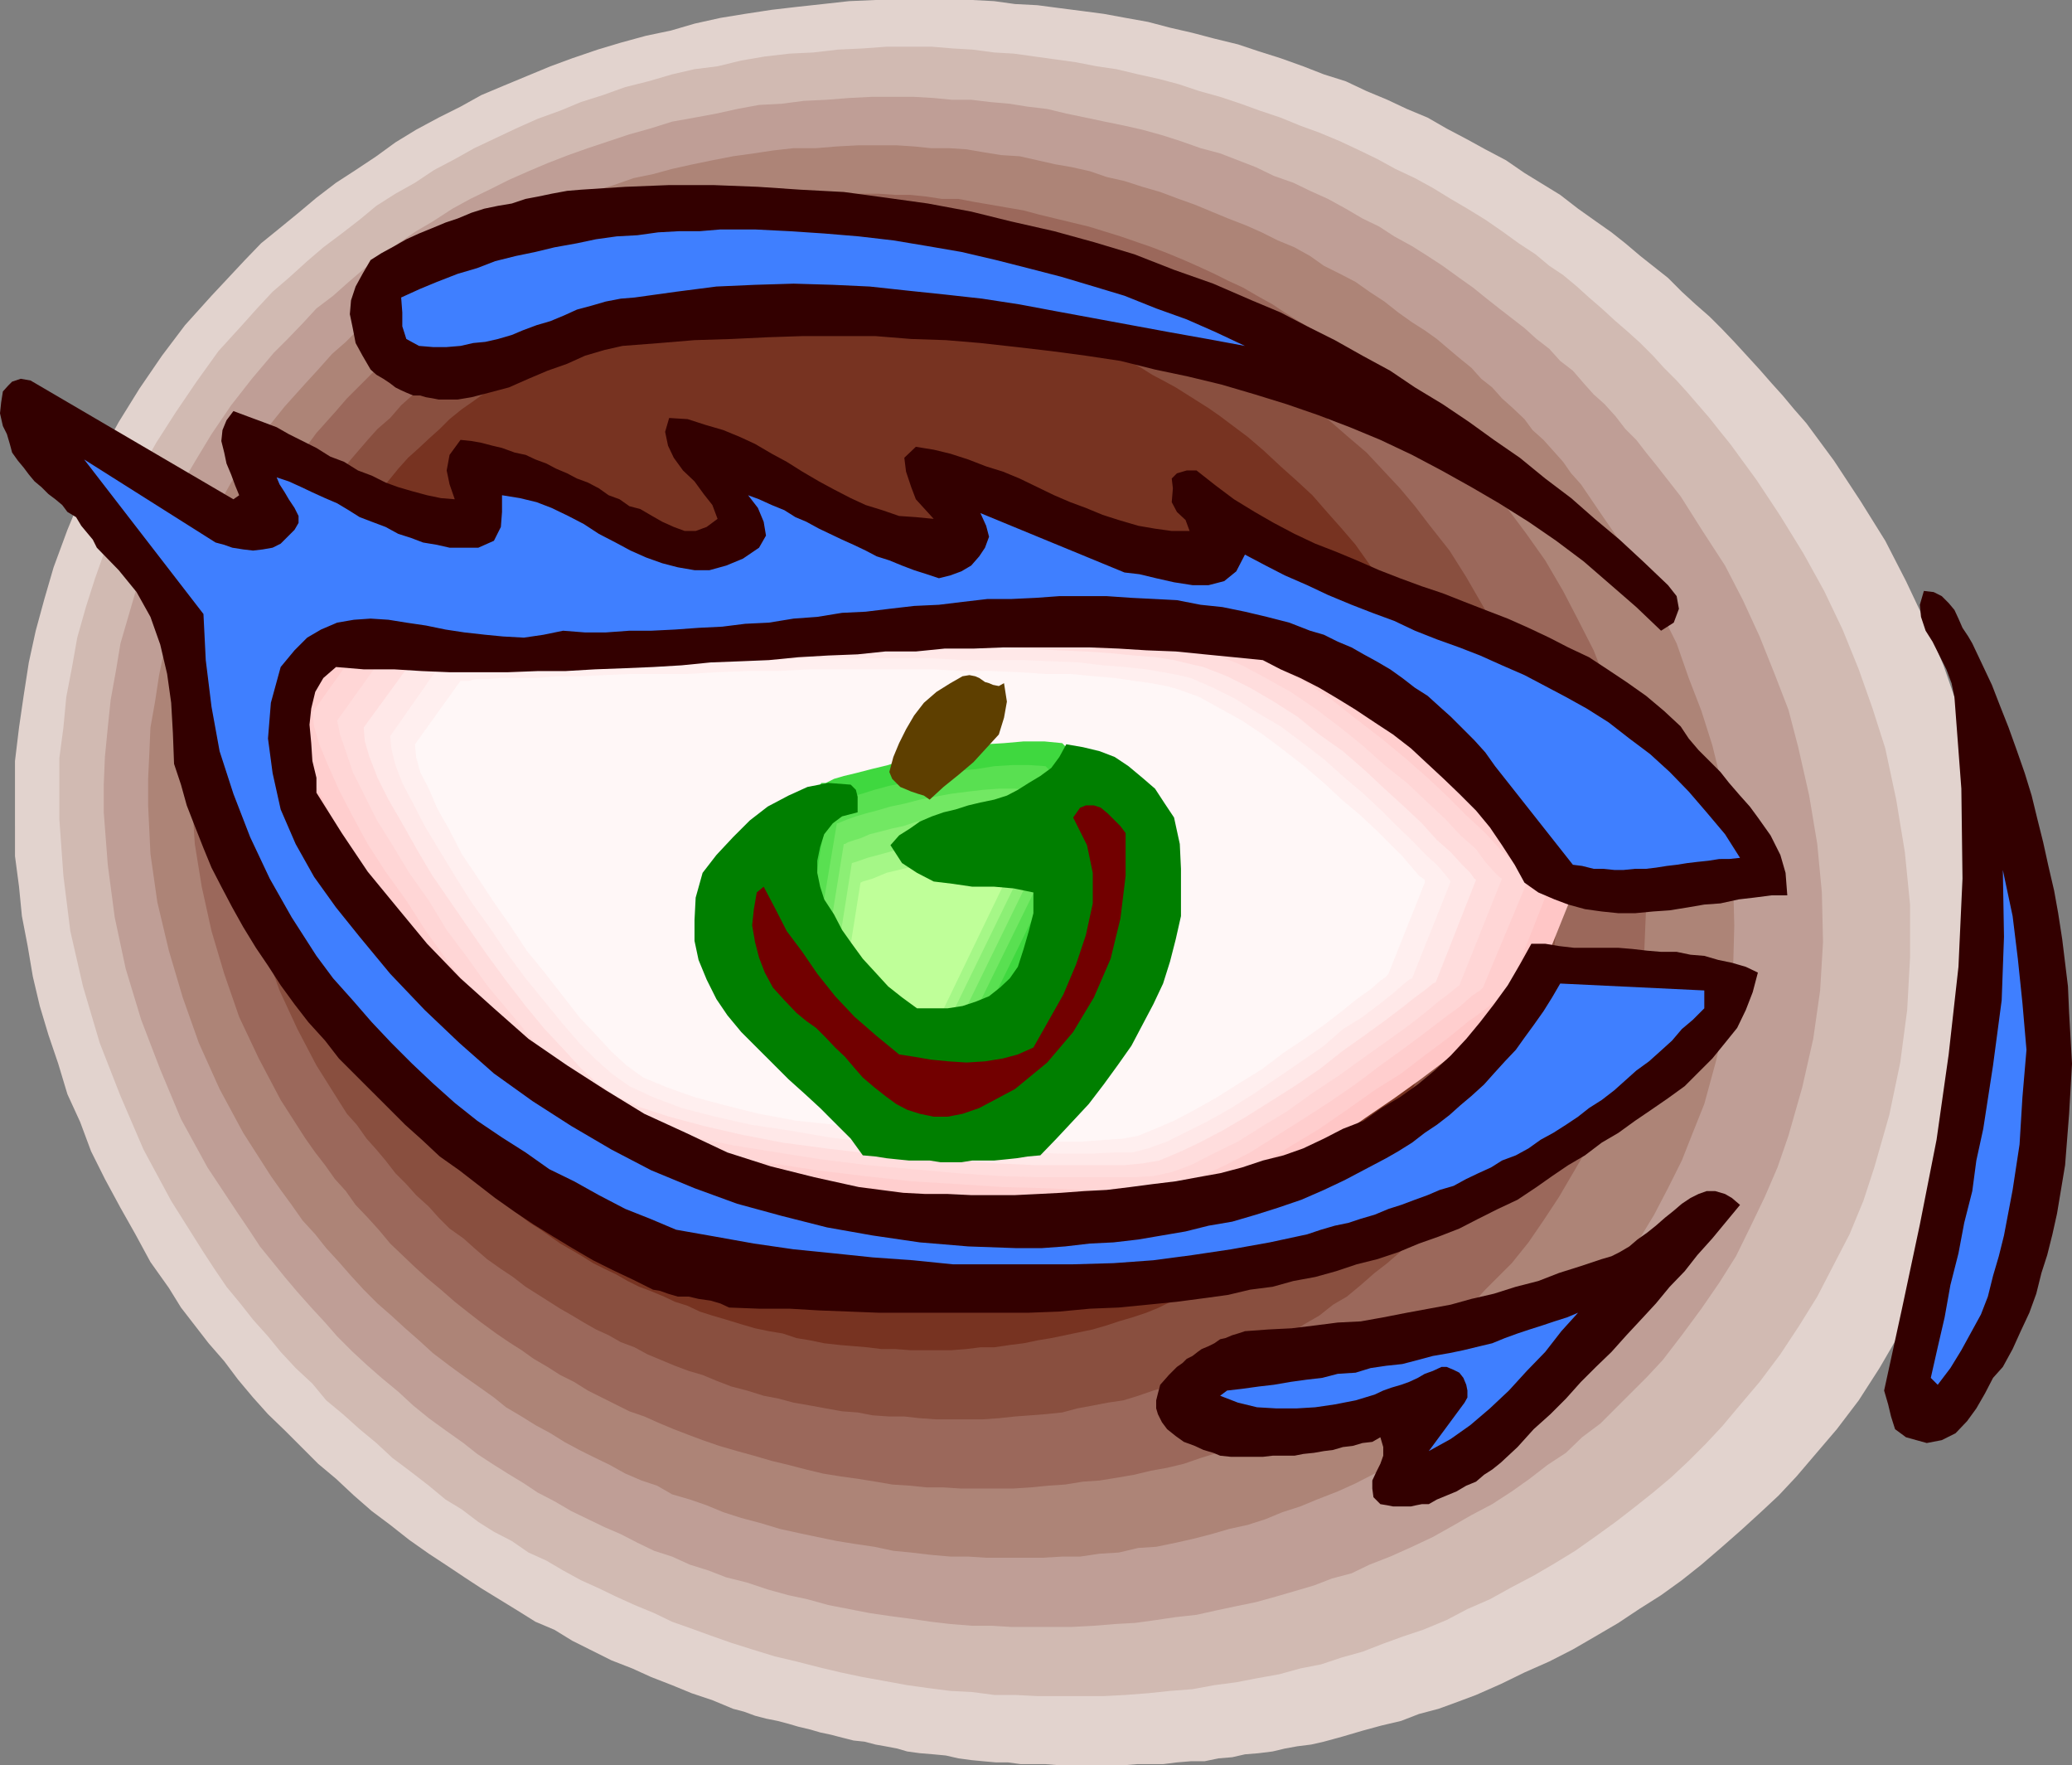
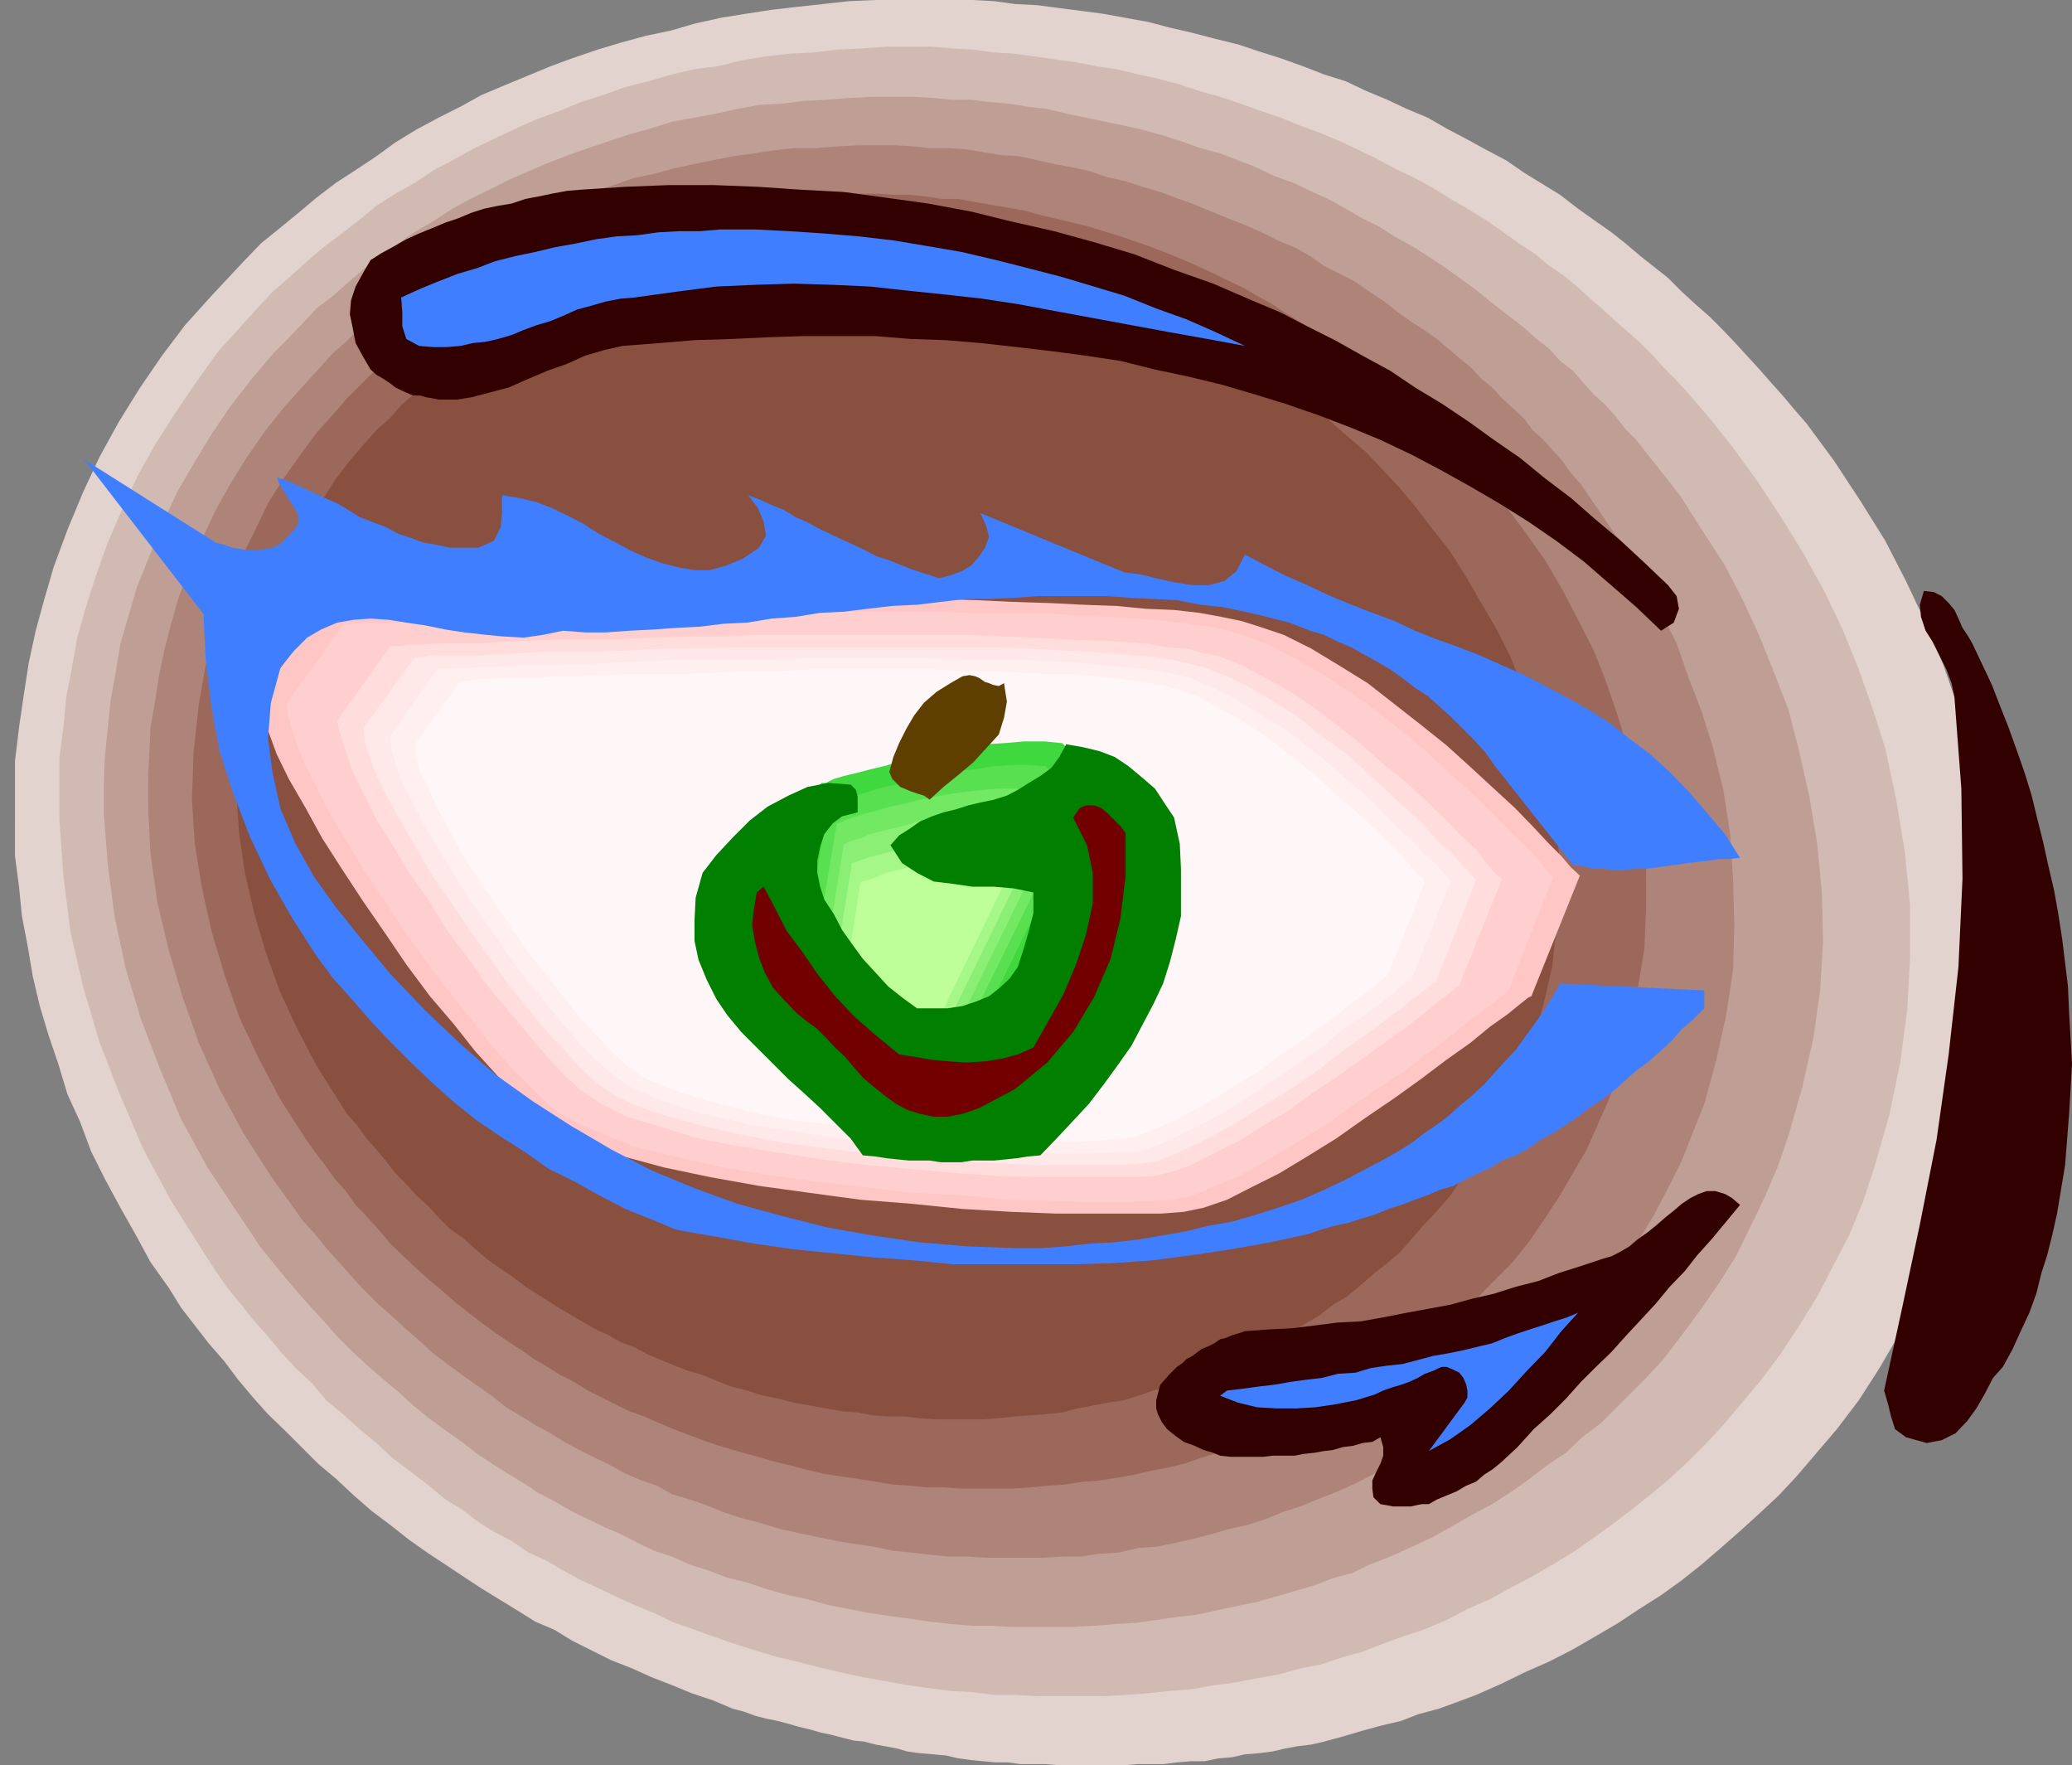
<svg xmlns="http://www.w3.org/2000/svg" width="359.5" height="306.199">
  <rect width="100%" height="100%" fill="#808080" stroke="none" />
  <path fill="#e2d3ce" d="M2.602 143.3v5.2l.699 5.3.5 5.102 1 5.2.898 5.3 1.203 5.098 1.5 5 1.7 5 1.597 5.3 2.203 4.802 1.899 5.097 2.398 4.801 2.703 5 2.598 4.602 2.602 4.8 3.199 4.5 2.101 3.399 2.399 3.101L36.199 233l2.703 3.102 2.399 3.199 2.601 3.101 2.598 2.899 2.902 2.8L52.301 251l2.898 2.902 3.102 2.598 3.101 2.902 3.098 2.7 3.2 2.398 3.3 2.602 3.402 2.398 2.899 1.902 3.3 2.2L83.5 275.5l3.102 1.902 3.097 1.899 3.203 2 3.297 1.398 3.102 1.903 3.398 1.699 3.403 1.699 3.597 1.402 3.301 1.5 3.602 1.399 3.398 1.398 3.602 1.203 3.597 1.5 1.903.5 1.898.7 1.902.5 2 .398 1.899.5 1.699.5 2.102.5 1.699.5 1.898.402 1.903.5 2 .5 1.898.2 1.902.5 1.7.3 2.097.399 1.703.5 2.2.3 2.398.2 2.102.199 2.199.5 2.199.3 2.102.2 2.199.2h2.101l2.2.3h4.3l2.399.2h11.101l2.399-.2h4.5l2.398-.3 2.403-.2H209l2.402-.5 2.399-.2 2.199-.5 2.402-.198 2.399-.301 2.101-.5 2.2-.399 2.398-.3 2.2-.5 3.3-.903 3.402-1 3.297-.898 3.403-.801 3.097-1.2 3.403-.898 3.3-1.203 3.2-1.199 4.3-1.898 4.098-2 4.3-1.903 4.102-2.097 3.797-2.2 4.102-2.402 3.601-2.398 3.797-2.403 3.602-2.597 3.398-2.7 3.602-3.101 3.3-2.899 3.399-3.101 3.102-2.899 3.097-3.3 2.903-3.403 4.097-4.797 3.801-5 3.602-5.601 3.199-5.5 3.101-5.5 2.899-6.2 2.601-6 2.2-6 2.8-9.902 2.2-9.797 1.199-9.601.5-9.899-.301-9.8-.7-9.602-1.698-9.8-2.102-9.4-2.2-7.398-2.6-7.5-3.098-7.402-3.403-7.2-3.597-7-4.301-6.898-4.602-7-4.797-6.5L311.301 71l-2-2.398-1.899-2.102-2.101-2.398-2.2-2.403-2.199-2.398-2.101-2.2-2.2-2.199-2.402-2.101-2.398-2.2-2.399-2.402L287 46.301l-2.398-1.899L282 42.2l-2.398-1.898-2.7-1.899-3.101-2.203-3.102-2.398-3.097-1.899L264.5 30l-3.2-2.2-3.6-1.898-3.098-1.703L251 22.301l-3.3-1.899-3.598-1.5-3.403-1.601-3.597-1.5-3.602-1.7-3.8-1.199-3.598-1.402-3.903-1.398-3.797-1.2-3.601-1.203-4.102-1-3.797-1L203 4.801l-3.8-1-3.9-.7-3.8-.699-3.8-.5-3.9-.5-3.8-.5L176.102.7 172.5.2l-3.8-.2h-16.798l-4.601.2-4.5.5-4.602.5-4.297.5-4.601.702-4.301.7-4.5 1-4.098 1.199-4.3.898-4.403 1.203-4 1.2-4.398 1.5L95.5 11.5l-4.098 1.7-4.101 1.702L83.5 16.5l-3.598 2-3.8 1.902-3.903 2.098-3.597 2.2-3.301 2.402-3.602 2.398-3.398 2.2-3.399 2.6-3.101 2.602-3.301 2.7-3.2 2.597-2.8 2.903-2.898 3.097-2.903 3.102-4.597 5.101-4 5.297-3.903 5.703-3.597 5.797-3.301 6-2.899 6.203-2.703 6.5-2.398 6.5-1.602 5.5-1.5 5.5-1.199 5.5-.898 5.797-.801 5.5L2.6 132v11.3" />
  <path fill="#d1bab2" d="m10.3 142.102.7 9.8 1.2 9.598 2.202 9.602 2.899 9.8 3.601 9.2 4 9.3 4.797 8.899 5.602 8.898 1.898 2.903 2.102 3.097 2.398 2.903 2.203 2.8 2.598 2.899 2.2 2.699 2.6 2.8 2.9 2.7 2.402 2.902 2.898 2.399 2.902 2.601 2.899 2.399 2.8 2.601 3.2 2.399 3.101 2.398 2.899 2.403 2.8 1.699L83 264l2.7 1.7 3.1 1.6 2.9 2 3.1 1.4 2.9 1.702 3.1 1.7 3.102 1.398 2.899 1.402 3.3 1.5 3.399 1.399 3.102 1.5L120 282.5l3.3 1.2 3.4 1.202 3.8 1.2 3.902 1.199 3.797.898 3.903 1 3.8.903 3.797.8 3.903.7 3.8.699 3.598.5 3.902.5 3.797.199 3.801.5h3.602l3.898.2h11.5l3.8-.2 3.9-.3 3.8-.4 3.902-.3 3.797-.7 3.801-.5 3.602-.698 3.898-.7 3.602-1 3.597-.703 3.602-1.199 3.601-1 3.598-1.398 3.3-1.2 3.602-1.203L251 281l3.602-1.898 3.898-1.7 3.8-2.101 3.802-2 3.597-2.102 3.602-2.199 3.398-2.398 3.602-2.602 3.101-2.398 3.399-2.7 3.101-2.601 3.098-2.899 2.902-2.902 2.899-3.098 2.601-3.101 3.899-4.602 3.601-4.797 3.297-5 3.102-5 2.898-5.601 2.703-5.2 2.399-5.8 1.898-5.801 2.602-9.098 1.898-9.101 1.203-9.102.5-9.097v-9.2l-.902-9.101-1.5-9.102-1.898-8.898-2.2-6.899-2.402-6.8-2.8-6.903-3.2-6.699-3.598-6.5-4-6.5-4.101-6.2-4.602-6.3-1.699-2.098-1.898-2.402-1.903-2.2-1.898-2.198L290.902 66l-2.203-2.2-1.898-2.1-2.2-2.2-2.101-1.898-2.2-1.903-2.398-2.199-2.203-1.898-2.097-1.903-2.403-2-2.398-1.597-2.399-2-2.902-1.903-2.898-2.097-2.903-2-3.097-1.903-2.903-1.699-3.097-1.898-3.102-1.7-3.398-1.601L239 27.6l-3.098-1.5-3.402-1.6-3.598-1.5-3.3-1.2-3.403-1.398-3.597-1.203L215.3 18l-3.602-1.2-3.597-1-3.602-1.198-3.398-.903-3.602-.797-3.8-.902-3.4-.5-3.6-.7-3.598-.5-3.602-.5-3.598-.5-3.402-.198-3.8-.5-3.4-.2-3.6-.3h-7.9l-4.1.3-4.298.2-4.3.5L137 9.3l-4.3.5-4.098.699-4.102 1-4 .5-3.898.902-4.102 1.2-4 1-3.898 1.398-3.801 1.2-3.602 1.5-3.898 1.402L89.5 22.3 85.902 24l-3.601 1.7-3.399 1.902-3.601 1.898L72 31.7l-3.398 1.902-3.301 2.097-2.899 2.403-3.101 2.398-3.2 2.402-2.8 2.399-3.2 2.898-2.8 2.403-2.7 2.898L42 56.402l-4.098 4.5-3.8 5.297L30.5 71.5l-3.398 5.3L24 82.3l-2.7 5.802-2.6 6-2.2 6.199-1.598 5-1.5 5.3-.902 5.098-1 5.203-.5 5.297-.7 5.301v10.602" />
  <path fill="#bf9e96" d="m18 140.902.7 9.098 1.202 9.102L21.801 168l2.699 8.902 3.3 8.598 3.602 8.602L36 202.5l5.3 8 1.9 2.8 1.902 2.9 2.199 2.702 2.101 2.598 2.2 2.602L54 226.8l2.402 2.601L58.5 231.8l2.7 2.699 2.6 2.402L66.2 239l2.902 2.402 2.597 2.399L74.402 246l2.899 2.102 3.101 2.199 2.399 1.898 2.601 1.703 2.7 1.7 2.8 1.699 2.399 1.601 2.898 1.5 2.903 1.7L102 263.5l2.902 1.402 2.797 1.2 2.903 1.5L113.5 269l3.102 1 3.097 1.402 3.203 1 3.098 1.2 3.602.898 3.597 1.2 3.602 1 3.3.702 3.598 1 7.203 1.399 3.399.5 3.8.5 3.399.5 3.402.398 3.797.301h3.403l3.3.2H186l3.8-.2 3.602-.3 3.598-.2 3.602-.5 3.398-.5 3.602-.398 3.597-.801 3.301-.7 3.402-.699 3.598-1 3.102-.902 3.398-1 3.102-1.2 3.398-.898 3.102-1.5 3.597-1.402 3.801-1.7 3.602-1.698 3.398-1.903 3.3-1.898 3.602-1.899 3.399-2.203 3.101-2.199 3.098-2.398 3.2-2.102 2.8-2.7 3.2-2.398 8.1-8.101 2.7-2.899 3.3-4.3 3.4-4.602 3.1-4.5 2.9-4.598 2.6-5.3 2.4-5 2.202-5.102 1.899-5.5 2.398-8.398 1.903-8.403 1.199-8.398.5-8.399-.2-8.601-.8-8.399-1.399-8.402-1.902-8.398-1.7-6.5-2.398-6.2-2.601-6.5-2.899-6.3-3.101-6-3.899-6-3.8-6-4.301-5.5-1.7-2.102-1.699-2.2L282 74.403l-1.7-2.203-1.898-2.097-1.902-1.7-1.7-1.902-1.898-2.2-2.203-1.698-1.898-2.102-2.2-1.7-2.101-1.898-2.2-1.703-2.198-1.699-2.403-1.898-2.097-1.7-2.403-1.703-2.898-2.097-2.602-1.7L245 42.7l-3.098-1.7-2.601-1.7-2.899-1.398L233.5 36.2l-3.098-1.699-3.101-1.398-2.899-1.403L221 30.5l-3.098-1.5-6.203-2.398-3.398-.903-3.399-1.199-3.101-1-3.602-1-3.097-.7-3.403-.698-3.297-.7L185 19.7l-3.3-.797-3.4-.402-3.1-.5-3.4-.3-3.3-.4h-3.398L162 17l-3.398-.2h-7.403l-3.898.2-3.801.3-4.098.2-3.8.5-3.903.2-3.797.702-3.601.797-3.801.703-3.898.7L112.8 22.3l-3.602 1-3.597 1.199L102 25.7l-3.398 1.202L95 28.301l-3.3 1.398-3.4 1.5-3.398 1.703-3.3 1.598-3.102 1.7-3.398 2.202-2.903 1.7-3.097 2.097-2.903 2.203-2.898 2.098-2.801 2.402-2.7 2.399-2.898 2.199-2.402 2.602-2.598 2.699-2.402 2.398-3.8 4.5-3.598 4.602-3.403 5-2.898 4.8-3.102 5.301-2.398 5.297-2.399 5.801L23.7 102l-2.797 9.602-.8 4.8-.903 5-.5 4.797-.5 5.102-.199 4.8v4.801" />
  <path fill="#ad8477" d="m25.7 139.7.402 8.402L27.3 156.5l2 8.402L31.699 173l2.801 7.902 3.602 8 4.097 7.598L47 204l1.7 2.402L50.601 209l1.898 2.7 2.2 2.402 1.902 2.398 2.199 2.402 2.101 2.399 2.2 2.398 2.398 2.403 2.402 2.097 2.399 2.203 2.398 2.098 2.403 2.2L78 236.901l2.602 1.899 2.699 1.898 2.398 1.703 2.102 1.7 2.699 1.597 2.402 1.5 2.598 1.403 2.402 1.5 2.598 1.398 2.402 1.2 2.899 1.402 2.699 1.5 2.8 1.199 2.7.898 2.602 1.5 3.097.903 2.903 1 2.898 1.199 3.102 1 3.398.898 3.3 1 3.2.703 3.3.7 3.4.699 3.1.5 3.4.5 3.3.699 3.102.3 3.398.4 3.402.3H168l3.102.2h9.8l3.399-.2h3.101l3.399-.5 3.3-.2 3.399-.8 3.102-.2 3.398-.698 3.102-.7 3.097-.8 3.102-.903 3.199-.699 3.102-1 2.898-1.2 3.102-1 2.898-1.198 3.602-1.403 3.097-1.398 3.301-1.7 3.402-1.5 3.098-1.9 2.902-1.898 3.098-1.7 3.102-2.101 2.898-2.2 2.902-2.198L262.5 240l2.7-2.398 2.902-2.403 2.398-2.398 2.402-2.7 2.399-2.601 3.3-4.098 3.098-4.101 2.703-4.301 2.598-4.3 2.402-4.598 2.399-4.801 1.898-4.801 2-5 2.102-7.7 1.699-7.698 1.2-7.903.202-7.699-.203-7.898-.5-7.903L299 137l-1.898-7.7-1.903-6-2.199-5.698-2.098-6L288 105.8l-3.098-5.5-3.203-5.5-3.797-5.5-3.601-5.3-1.7-1.898-1.402-2-1.699-1.903-1.7-1.898-1.898-1.7L264.5 72.7l-2-1.898-1.898-1.7-1.7-1.902L257 65.7l-1.7-1.898-2.1-1.7-1.9-1.601-2-1.7-2.1-1.5-2.2-1.398-2.398-1.703-2.403-1.898-2.597-1.7-2.403-1.699L232.5 47.5l-2.8-1.398-2.4-1.7-2.698-1.5-2.903-1.203-2.797-1.398-2.703-1.2-3.097-1.199-2.903-1.203-2.898-1.199-2.801-1-3.2-1.2-3.1-.898-3.098-1L192 30.7l-2.898-1L186 29l-2.898-.5-3.102-.7-3.098-.698-3.203-.2-3.097-.5-2.903-.5-3.097-.203H161.5l-2.898-.297-3.102-.203H149l-3.8.203-3.598.297h-3.903l-3.597.403-3.301.5-3.602.5-3.597.699-3.403.699-3.597.8-3.301.9-3.399.702-3.402 1.2-3.3 1-3.098 1.398-3.403 1.2-3.097 1.5-3.102 1.402-3.2 1.5-3.1 1.398-2.9 1.902-2.8 1.7-2.7 1.699-2.898 1.898-2.601 1.903-2.602 2.199L65 54.902l-2.598 2L60 59.301l-2.398 2.101-2.403 2.7L53 66.5l-3.598 4-3.3 4.102-3.2 4.597-2.8 4.5-2.7 4.801L35 93.602l-2.098 5-2 5.3L29.7 108.2l-1.199 4.602-.898 4.3-.7 4.598-.8 4.5-.2 4.602-.203 4.3v4.598" />
  <path fill="#9b685b" d="m33.3 138.7.5 7.702 1.2 7.399 1.7 7.699 2.202 7.402 2.598 7.5 3.402 7.2L48.7 190.8l4.3 6.7 1.7 2.402 1.702 2.2 1.7 2.398L60 206.602 61.7 209l2.1 2.2 1.9 2.1 2 2.4 2.1 2 2.2 2.1 2.102 1.9 2.398 2 2.402 2.1 2.399 1.9 2.199 1.702 2.602 1.899 2.199 1.5 2.199 1.398 2.102 1.5L95 237.102l2.2 1.398 2.402 1.2 2.398 1.5 2.402 1.202 4.797 2.399 2.602.898 2.699 1.203 2.402 1 2.598 1 2.402.899 2.899 1 3.101.898 2.899.801 3.101.902 2.899.7 3.101.8 2.899.7 3.101.5 2.899.398 3.101.5 2.899.5 3.101.2 2.899.3h2.898l3.102.2h8.898l3.102-.2 3.101-.3 2.899-.2 3.101-.5 2.899-.2 3.101-.5 2.899-.5 2.898-.698 2.801-.5 2.902-.7 2.899-1 2.898-.902 2.602-1 2.898-.7 2.602-1.198 3.199-1.2 3.102-1.402 2.898-1.5 2.8-1.398 3.2-1.7 2.8-1.703 2.7-1.898 2.602-1.7 2.898-2.101 2.402-2 2.598-1.898 2.7-2.102 2.1-2.2 2.4-2.6 2.202-2.2 2.399-2.398 2.898-3.602 2.602-3.8 2.699-4.098 2.402-4.102 2.399-4.098 1.898-4.3 1.903-4.301 1.699-4.602 1.898-7.199 1.403-7.2 1.199-7.198.3-7.2V150.2l-.699-6.898-1-7.2-1.703-7-1.699-5.5-1.898-5.5-2.102-5.3-2.7-5.301-2.6-5-3.098-5.3-3.403-4.798-3.597-4.8L258.5 84l-3.2-3.398-3.1-3.301-3.298-3.399-3.402-3.101-3.598-3.102-3.601-2.898-3.801-3.102-2.2-1.5-2.198-1.699-2.403-1.398-2.398-1.403-2.399-1.5-2.101-1.398-2.7-1.5-2.402-1.399-2.597-1.203-2.403-1.199-2.597-1.2-2.7-1.198-2.902-1.2-2.598-1-2.601-.902-2.899-1-2.902-.898-2.598-.801-2.902-.7-2.898-.699-2.903-.703-2.597-.699-2.903-.5-5.797-1-2.601-.5h-2.899l-2.601-.398-2.899-.301h-2.601l-2.899-.2h-6.3l-3.102.2h-3.598l-3.101.3-3.399.399-3.3.3-3.102.5-3.398.7-3.102.7-3.398.702-3.102.7-2.898 1-3.102 1-3.098.898-2.902 1.2-2.898 1.202-3.102 1.2-2.898 1.5L90 47.3l-2.898 1.398-2.602 1.703-2.7 1.399-2.6 1.699-2.7 1.7-2.398 1.902-2.403 1.699-2.398 1.898-2.399 1.903L64.5 64.8l-2.098 2.101-2.203 2.2-1.898 2.199-3.399 3.8-2.8 3.801L49.199 83 46.5 87.3l-2.098 4.4L42 96.5l-1.898 4.5-2 4.8L36 113.7l-1.5 8.402-.898 8.199-.301 8.398" />
  <path fill="#894f3f" d="m41 137.5.5 7.2 1 6.702 1.602 7 2 6.7L48.5 171.8l3.102 6.699 3.3 6.3 3.899 6.2 1.398 2.2 1.703 1.902 1.7 2.398 1.699 1.902 1.601 1.899 1.7 2.199 1.898 1.902 1.7 1.899 2.202 2 1.7 1.898L78 213.102l2.402 1.699 1.899 1.699 2.199 1.902 2.402 1.7L89 221.5l2.2 1.7 1.902 1.202 1.898 1.2L97.2 227l2.1 1.2 2 1.202 2.102 1.2 2.2 1 2.097 1.199 2.403.898 2.199 1.203 2.398 1 2.403 1 2.398.899 2.402.699 2.399 1 2.601 1 2.7.7 2.898.902 2.602.5 2.597.699 2.903.5 2.699.5 2.8.5 2.7.199 2.601.5 2.899.2h2.601l2.7.3 2.898.2h7.902l2.899-.2 2.8-.3 2.7-.2 2.601-.2 2.899-.3 2.601-.7 2.7-.5 2.597-.5 2.703-.398 2.598-.8 2.602-.903 2.398-.699 2.7-.8 2.402-.9 2.597-1 2.703-.898 2.797-1.5 2.703-1.203 2.598-1.398 2.902-1.5 2.399-1.602 2.601-1.5 2.399-1.898 2.398-1.399 2.403-2 2.398-2.101 2.2-1.7 2.202-1.902 2.098-2.398 1.902-2.2 2-2.101 2.797-3.2 2.403-3.6 2.398-3.298 2.402-3.902 2-3.598 1.899-4 1.699-4.101 1.402-4.102 1.899-6.5 1.5-6.5.699-6.398.5-6.801v-6.398l-.8-6.5-.9-6.5-1.5-6.2-1.398-5.3L264 118.8l-1.898-4.8-2.403-4.8-2.699-4.598-2.598-4.5L251.5 95.5l-3.398-4.3-2.602-3.4-2.598-3.1L240 81.601l-2.898-3.102-3.403-2.898-3.097-2.7-3.301-2.8-3.399-2.403-2.203-1.5-1.898-1.398-2.102-1.5-2.199-1.399-2.2-1.203-2.1-1.199-2.2-1.398-2.098-1.2-2.402-1-2.398-1.203-2.403-1.199-2.199-1-2.398-.898-2.602-1-2.398-.903-2.7-.797L185 48l-2.598-.7-2.402-.8-2.7-.398-2.6-1-2.598-.5-2.7-.5-2.402-.403-2.598-.297-2.402-.5-2.7-.203-2.6-.199-2.4-.3h-2.398l-2.601-.2h-5.602l-3.097.2H137.5l-2.898.3-3.102.402-2.898.297-2.903.5-3.097.403-2.903.8-2.797.399-2.902.8-2.7.899-2.8 1-2.7.902-2.898.797-2.601 1.203-2.602.899L95 53.3l-2.398 1.2L90 55.902l-2.398 1.2-2.7 1.398-2.101 1.7-2.2 1.5L78 63.3 75.8 65l-2.1 1.7-2.2 1.902-1.898 1.699-1.903 2.199-2.199 1.902-1.7 1.899-3.1 3.601-2.598 3.399-2.403 3.8L53 90.903 50.902 95 48.7 99.102l-1.398 4.097-1.7 4.5-2.199 7.203-1.402 7.5-.7 7.7-.3 7.398" />
-   <path fill="#773321" d="m48.7 136.3.5 6.2.902 6.3 1.199 6.5 2 6 2.398 6 2.403 6 3.3 5.5 3.399 5.7 2.898 3.902L70.5 192.2l3.2 3.602 3.1 3.398 3.802 3.602 3.597 3.101L87.801 209l4.101 3.102 1.899 1.199 3.398 2.398 2.102 1.203 1.699 1 1.902 1.2 2 1 1.899.898 2.101 1.2 2 1 1.899.702 2.398 1 1.903.899 2.199.699 2.101 1 2.2.7 2.398.702 2.602.797 2.398.703 2.402.5 2.399.399 2.398.8 2.403.399 2.398.5 2.7.3 2.402.2 2.398.2 2.402.3h2.399l2.601.2h7.2l2.597-.2 2.403-.3h2.398l2.7-.4 2.402-.3 2.398-.5 2.402-.398 4.797-1 2.403-.5 2.398-.7 2.102-.703 2.398-.699 2.402-.8 2.2-.9 2.398-1.198 2.602-1 2.398-1.403 2.402-1 2.2-1.398 2.398-1.5 2.2-1.399 2.402-1.402 2.097-1.7 2.203-1.5 1.899-1.898 1.898-1.703 2.203-1.597 1.7-2 1.898-1.903 1.902-2.097 2.2-2.903 2.398-3.398 2.102-2.899 2.199-3.601 1.699-3.102 1.602-3.797 1.699-3.601 1.199-3.602 2.902-11.5 1.2-12-.5-11.597-2.102-11.5-1.5-4.5-1.7-4.403-1.6-4.5-2.2-4.297-2.2-4.101-2.6-4.301-2.598-3.898-2.903-4.102-2.398-2.8-2.399-2.7-2.703-3.098-2.597-2.402-2.903-2.598-2.898-2.703-2.801-2.398-3.2-2.399-1.6-1.203-2-1.398-3.798-2.399L204 67.2l-2.2-1.2-1.898-1L198 63.8l-2.2-1.198-2.1-.903-4.4-2-2.1-.898-2.2-.7-2.398-.8-2.102-.7-2.398-.699-2.2-.703-2.402-.699-2.2-.5-2.398-.5-2.402-.7-2.098-.5-2.402-.5-2.2-.198-2.398-.301-2.101-.2-2.399-.199-2.402-.3h-14.898l-2.7.3-2.601.399-2.899.3-2.601.2-2.7.5-2.601.5-2.598.699-2.402.7-2.7.702-2.6.797-2.4.903-2.398.699-2.402 1-2.398 1.199-2.403 1L95 61.7l-2.398.902-2.102 1.5-2.2 1.199-1.898 1.398-2.203 1.403-2.097 1.5-2 1.398L78 72.7l-1.7 1.702-1.898 1.7-1.703 1.597-1.898 1.703-1.7 1.899L66.5 84.5l-2.398 2.8-2.403 3.602-2.199 3.399-1.898 3.601-1.903 3.797-1.5 3.903-1.398 3.8-1.899 6.7-1.5 6.8-.703 6.7v6.699" />
  <path fill="#ffc6c6" d="M55.7 106.3h1.6l2-.198h2.4l3.1-.301 3.602-.2h4.5l4.598-.3 5.3-.2h5.5l6-.199h6.2l6.3-.3 6.7-.2 7-.3h6.902l7.2-.2h28.097l6.703.2 6.297.3 6.403.2 6 .3 5.597.2 5.203.5 4.797.199 4.403.5 3.8.699 3.399.7 2.601.8 4.797 1.602 4.801 2.398 4.8 2.902 5 3.098 4.602 3.602 4.598 3.597 4.5 3.602 4.3 3.898 3.9 3.602 3.6 3.3 3.102 3.2 2.899 3.101 2.101 2.098 1.7 2 1 .902.5.5-8.403 20.899-.5.199-1.5 1.2-2.097 1.702-3.102 2.2-3.398 2.8-4.102 2.899-4.5 3.398-4.598 3.301-5 3.402-5.101 3.598-5 3.102L222 203.5l-4.8 2.402-4.298 2.2-4.101 1.398-3.399.7-3.8.3h-18.5l-7.7-.3-8.402-.5-8.898-.9-8.801-.698-8.899-1.2-8.703-1.203-8.398-1.5-8.102-1.699-7-1.898-6.199-2.403-5.098-2.398-3.8-2.399-3.403-3.101-3.297-3.602-3.902-4.297-3.8-4.8-4.098-4.801-4.102-5.5-3.8-5.602-3.798-5.5-3.601-5.5-3.399-5.297-2.902-5.3-2.898-5L48 130.8l-1.5-4.102-.898-3.398-.5-2.602L55.699 106.3" />
  <path fill="#ffcece" d="M59.7 108.2h1.5l1.902-.2h5.3l3.797-.3 3.903-.2h4.5l5.097-.2 5.5-.3h5.5l6-.2 6.5-.3 6.203-.2h13.2l7-.198H162.5l6.2.199h12.5l5.702.5 5.297.199 5.301.3 4.602.4 4.3.5 3.598.5 3.102.702 2.398.7 4.602 1.699 4.5 2.398 4.8 2.703L234.2 120l4.602 3.3 4.3 3.4 4.301 3.6 4.098 3.802 3.8 3.398 3.4 3.402 3.1 3.098 2.7 2.602 2.102 2.199 1.5 1.898.898 1 .5.403-7.898 20-.7.398-1.203 1-2.199 1.7-2.898 2.1-3.301 2.7-3.899 2.902-4.3 3.297-4.602 2.903-4.8 3.398-4.798 3.3-4.8 2.9-4.801 2.902L215 204l-4.098 1.7-3.8 1.6-3.403.802-3.597.199-5 .199h-6l-6.7-.2-7.703-.198-7.898-.801-8.7-.399-8.402-1-8.597-1-8.602-1.203-8-1.398-7.398-1.7-7-1.699-6-2.402-4.801-2.098L95.5 192l-6.5-6.5-3.598-4.098-3.601-4.5-3.801-4.8L74.102 167l-3.801-5.3-3.602-5.5-3.597-5.298L60 145.7l-2.898-4.797-2.403-4.8L52.5 131.7l-1.398-3.797-1-3.402-.403-2.398 10-13.903" />
-   <path fill="#ffd6d6" d="M63.8 110.102h1.5l1.602-.2h2.2l3.097-.203 3.403-.297H84l4.8-.203 5-.297 5.5-.203h11.802l6.199-.199 6-.3h6.8l6.2-.2h25.898l6.5.2 6 .3 5.5.2H186l5 .202 4.8.5 4.602.297 4.098.403 3.602.8 2.8.399 2.399.8 4.398 1.598 4.5 2.403 4.602 2.398 4.3 2.902 4.301 3.399 4.297 3.3 4.102 3.399 4.101 3.602 3.598 3.398 3.102 3.102 3.097 2.898 2.403 2.602 3.597 3.597 1 1.203.5.5-7.898 18.899-.5.5-1.5 1-1.899 1.699-2.601 1.902-3.399 2.598-3.601 2.7-4.301 3.1-4.098 3.102-4.5 3.098-4.8 3.102L221.5 197l-4.598 2.902-4.3 2.2L208.5 204l-3.598 1.2-3.101.702-3.301.5h-10.598l-6.5-.3-7.402-.2-7.7-.5-8.198-.5L150 204l-8.2-1-7.898-1.2-7.902-1.198-7.2-1.7-6.698-1.601-5.602-2.2-4.8-2.199-3.298-2.101-6.5-6.5L88.5 180.5l-3.598-4.398-3.601-4.801L77.5 166.5l-3.598-5-3.402-5.3-3.598-5-3.101-4.798-2.602-4.8L58.801 137l-1.899-4.3-1.5-3.598L54.5 126l-.3-2.398 9.6-13.5" />
  <path fill="#fdd" d="M67.7 112.102h1.402l1.699-.301h2.101l2.899-.2h7l4.3-.3 4.598-.2 4.801-.199h10.8l5.7-.3 6-.2h6l6-.3h37l6 .3 5.3.2 5.5.3 5 .2 4.602.199 4.297.3 3.801.7 3.402.199 2.899.8 2.398.4 4.301 1.702 4.102 2.2 4.3 2.398 4.297 2.902 4.102 3.098 4.101 3.3 3.797 3.4 3.903 3.1 3.597 3.4 3.102 2.902 2.601 2.8 2.7 2.399 1.597 2.199 1.5 1.7.903.902.5.3-7.403 18.5-.297.2-1.203 1-2.097 1.597-2.403 2-3.097 2.403-3.903 2.8-3.797 2.7-4.3 3.097-4.403 2.903-4.297 3.097-4.3 2.602L214.8 198l-4.301 2.102-3.898 2-3.301 1.199-3.2.699-3.601.2h-16l-7-.2-7.398-.5-7.7-.7-7.902-.698-8-1-7.598-1.2-7.5-1.203-6.902-1.398-6.3-2-5.5-1.602-4.298-2.199-3.601-2.398-2.899-2.602-3.101-3.398-3.102-3.602-3.597-4.3-3.602-4.298-3.398-4.8L77.5 161.3l-3.098-5.102L71 151.402l-2.898-4.8-2.801-4.5-2.2-4.403-1.902-3.797L60 130.301l-1-2.899-.5-2.402 9.2-12.898" />
  <path fill="#ffe8e8" d="M72 114h1.2l1.702-.3h7.899l3.601-.2 4.098-.2 4.3-.3h9.602l5.297-.2 5.5-.3h5.5l5.801-.2h46.8l5.2.2 5.102.3 4.8.2 4.297.3 4.102.4 3.8.3 3.098.5 2.903.7 2.199.5 4.101 1.6 4 2 4.098 2.4 4.102 2.6 3.8 3.102 4.098 2.899 3.902 3.398 3.297 3.102 3.403 3.101 3.097 2.899 2.602 2.898 2.398 2.102 2 2.199 1.403 1.402.699 1 .3.2-7 17.8-.5.2-1.199 1L245.5 173l-2.398 1.902-2.903 2.2-3.597 2.597-3.801 2.703-3.899 3.098-4.3 2.902L220.5 191l-4.3 2.7-4.098 2.402-4 2.097-3.602 1.703-3.398 1.399-2.903.5-3.097.3H179.5l-6.5-.3-7.2-.5-7.398-.399-7.5-.8-7.601-.903-7.5-1-7.2-1.398-6.5-1.5-6-1.602-5.199-1.699-4.101-1.898-3.399-2.403-2.601-2.398-3.102-3.399L94.5 178.5l-3.3-4-3.4-4.398-3.3-4.5L81.3 161l-3.3-4.8-3.098-4.5-2.703-4.598-2.597-4.602-2.2-3.8-1.902-3.798-1.398-3.601-.801-2.7-.2-2.402L72 114" />
  <path fill="#ffefef" d="M75.8 116.102h1.5l1.4-.2h1.902l2.699-.203h3.101l3.297-.297h3.903l4.3-.203h4.297l4.602-.297 5.3-.203 5.2-.199h16.398l5.703-.3H162l5.3.3h10.302l4.8.2 4.797.202 4.102.5 3.8.297 3.801.403 2.899.5 2.699.5 2.102.5 3.898 1.699 3.8 1.898 3.802 2.403 4.097 2.398 3.903 2.902 3.597 2.797 3.602 3.203 3.3 2.797 3.098 2.903 2.903 2.898 2.699 2.602 2.101 2.199 1.899 1.699 1.199 1.402.8 1 .4.5L245 169.7l-.5.203-1.2 1-1.6 1.399-2.4 1.898-2.898 2.203L233 178.5l-3.3 2.902-3.9 2.7-4.1 2.8-4 2.7-4.098 2.597-3.903 2.203-3.797 1.899L202.5 198l-3.3 1.2-2.7.702h-3.098l-4.101.2h-5l-5.801-.2h-6.2l-6.698-.5-7.2-.5-7.203-.703-7.199-.898-7-1.2-6.7-1-6.198-1.402-5.801-1.5-5-1.898-4.102-1.899-3.097-2.203-2.7-2.398-2.902-2.899-3.098-3.601-6.203-7.602-3.398-4.597-2.899-4.301-3.101-4.301-2.899-4.598-5.203-8.601-2-3.899-1.898-3.601-1.2-3.102-.699-2.898-.203-2.102 8.102-11.597" />
  <path fill="#fff7f7" d="M79.902 118.102h1.399l1.199-.301h2l2.402-.2h6.2l3.597-.3h4.102l4.101-.2 4.5-.199h9.899l5-.3 5.3-.2h5.301l5.5-.3H162l5 .3h5.102l4.8.2 4.5.3h4.297l4.102.399 3.601.3 3.399.5 2.898.399 2.602.5 1.898.5 3.903 1.402 3.597 2L215.5 125l3.602 2.402 3.597 2.7 3.602 2.8 3.398 2.899 3.102 2.898 3.101 2.602 2.899 2.699 2.398 2.402 2.102 2.098 1.699 2 1.2 1.402 1 .7v.5l-6.298 15.8-.402.5-1 .7-1.7 1.5-2.398 1.699-2.601 2.101-3.102 2.399-3.398 2.398-3.602 2.403-3.797 2.898-3.902 2.402-3.8 2.399-3.9 2.199-3.6 1.902-3.298 1.399L197.5 197l-2.598.5-2.902.2-4.098.3h-10.3l-5.801-.5-6.5-.2-6.7-.8-6.699-.398-7-1-6.703-.7-6.5-1.203-6-1.5-5.199-1.398-4.8-1.7-4.098-1.699-2.903-2.101-2.597-2.399-2.7-2.902-2.902-3.098-2.8-3.601-3.2-4.102-3.098-3.797L88.5 160.5l-2.8-4-2.9-4.398-2.698-4L78 144l-2.2-3.898-1.398-3.301-1.5-2.899-.703-2.601-.199-2.2 7.902-11" />
  <path fill="#3fd83f" d="m142.3 136.102.2-.301h.8l1.4-.7 1.702-.5 2.098-.5 2.7-.699 2.902-.703 3.097-1 3.102-.699 3.398-.7 3.602-.698 3.601-.5 3.297-.2 3.403-.3h3.597l3.102.3 7.699 7.899-23.098 47.3L137.5 166.5l4.8-30.398" />
  <path fill="#59e051" d="m143.7 139.402 1-.203 1.202-.5 1.7-.5 1.898-.5 2.2-.699 2.6-.7 2.602-.5 2.899-.698 3.101-1 3.2-.403 3.3-.297 3.098-.5 3.2-.203h2.8l2.902.203 7.2 7.2-20.903 42.5-28.5-15.801 4.5-27.399" />
  <path fill="#72e863" d="M145.2 142.8h.202l.7-.3 1-.398 1.398-.5 1.7-.5 1.902-.5 2.398-.7 2.402-.5 2.7-.703 2.597-.5 2.703-.5 3.098-.398 2.602-.301 2.699-.2h2.8l2.399.2 6.5 6.3-18.7 38.102-25.198-14.101 4.097-24.5" />
  <path fill="#8cef75" d="M146.402 146.402h.2l.5-.3 1.199-.403 1-.297 1.601-.703 2-.5 1.899-.5 1.898-.398 2.403-.801 2.398-.2 2.602-.698 2.199-.301 2.601-.2 2.399-.199h2.398l2.203.2 5.5 5.5-16.3 33.398L143 167.5l3.402-21.098" />
  <path fill="#a5f787" d="m147.8 149.7.7-.2 2-.7 2.602-.698 3.597-1 4.102-1 4.101-.7 4.297-.5 3.801.297 4.8 4.801-13.898 28.5-19-10.5 2.899-18.3" />
  <path fill="#bfff99" d="m149.3 153.102.4-.2 1.702-.5 2.399-1 2.898-.703 3.403-.699 3.3-.5 3.598-.2h3.102l4.097 4-11.5 23.802-15.797-8.903 2.399-15.097" />
  <path fill="#300" d="M64.3 45.102 62.903 47.5 61.7 49.7l-.797 2.402L60.7 54.5l.5 2.402.5 2.598 1.203 2.2 1.399 2.402 1 .898 1.199.7 1.2.8.902.7 1 .5.898.402 1.2.5h1.202l1 .3 1.2.2 1 .199h3.3l2.399-.399 3.101-.8 3.399-.903 3.398-1.5 3.3-1.398 3.402-1.2L101.5 61.7l3.402-1L108 60l6.5-.5 6-.5 6.402-.2 6.297-.3 6-.2h12.703l6.2.5 6 .2 6 .5 6.3.7 6 .702 6 .797 6 .903 6 1.5 5.7 1.199 5.8 1.398 5.797 1.703 5.5 1.7L228.7 72l5.5 2.102 5.3 2.198 5.5 2.601 5.102 2.7L255.3 84.5l4.8 2.8 5.098 3.2L270 93.8l4.8 3.602 4.5 3.899 4.602 4 4.297 4.101 2.203-1.402.899-2.398-.399-2.2-1.5-1.902-4.3-4.098-4.102-3.8L276.7 90l-4.098-3.598-4.5-3.402-4.403-3.598-4.5-3.101-4.297-3.102-4.601-3.097-4.801-2.903-4.3-2.898-4.798-2.602-4.8-2.699-4.801-2.398-4.602-2.403-5-2.097-6.699-2.903-6.8-2.398-6.9-2.7-7-2.101-6.898-1.898-7.5-1.7L168.5 36.7l-7.5-1.398-7.2-1-7.398-1-7.5-.399-7.402-.5-7.7-.3h-7.698l-7.602.3-7.7.5-2.398.2-2.703.5-2.398.5-2.102.398-2.398.8-2.399.4-2.402.5-2.2.702-2.398 1-2.101.7-2.399 1-2.203.898-2.199 1-2.098 1.2-2.203 1.202-1.898 1.2" />
  <path fill="#3f7fff" d="m125 39.8-3.598.302h-3.601l-3.602.199-3.597.5L107 41l-3.598.5-3.3.7-3.903.702-3.297.797-3.402.703-3.598.899-3.101 1.199-3.399 1-3.601 1.402-2.899 1.2-3.3 1.5.199 2.597v2.403L70.5 58.8l2.2 1.2 2.402.2H77.5l2.402-.2 2.2-.5 2.097-.2 2.203-.5 2.399-.698 1.898-.801 2.403-.899L95.5 55.7l2.402-1 2.2-1 2.597-.699 2.403-.7 2.597-.5 2.403-.198 7.199-1 7-.903 6.699-.297 6.7-.203 6.8.203 6.402.297 6.5.703 6.7.7 6.3.699 6.5 1L183.301 54l6.5 1.2 6.5 1.202 6.5 1.2L209.5 58.8 216 60l-5.098-2.398-5-2.2-5.3-1.902-5.5-2.2-5.301-1.6-5.7-1.7-5.8-1.5-5.5-1.398-6-1.403-5.801-1-6-1-6-.699-6-.5-6-.398-6-.301h-6" />
-   <path fill="#300" d="m.5 67.902-.3 1.899-.2 1.898.5 2.203.7 1.399L1.7 77l.402 1.5 1 1.402 1 1.2L5 82.3l1 1.2 1.2 1 1.202 1.2 1.2.902 1.199 1 .898 1.199 1.5.898.903 1.5 1 1.203 1 1.2L16.8 95l3.8 3.902 3.1 3.798 2.402 4.3 1.699 4.8L29 116.903l.7 5 .3 5.297.2 5.301 1.202 3.602 1 3.597 1.399 3.602 1.5 3.8 1.398 3.399 1.703 3.3 1.899 3.602 1.898 3.399 2.203 3.601L46.5 167.5l2.2 3.402 2.402 3.297 2.398 3.102 2.902 3.199 2.399 3.102L64.5 189.3l2.902 2.898 2.899 2.903 2.898 2.597 3.102 2.903L79.699 203l3.102 2.402 3.101 2.399 3.399 2.398 3.3 2.203L96 214.5l3.3 2 3.602 2.102 3.399 1.699 3.601 1.699 3.399 1.7 1.199.202 1.402.5 1.7.5h1.898l1.7.399 2.1.3 1.7.5 1.5.7 5.2.199h5.3l5.102.3 5.199.2 5.101.2H178.5l5.3-.2 5.302-.5 5-.2 5.097-.5 5-.5 5.301-.698 3.602-.5 3.8-.903 3.899-.5 3.601-1 3.797-.699 3.602-1 3.601-1.2 3.598-.898 3.602-1.203 3.597-1.5 3.403-1.199 3.597-1.398 3.301-1.7 3.402-1.703 3.399-1.597 3.3-2.2 2.7-1.902 2.8-1.898 2.899-1.7 2.902-2.203 2.899-1.699 2.898-2.098 2.801-1.902 2.902-2 2.899-2.098 2.398-2.402 2.403-2.398 2.199-2.7 2.101-2.601 1.5-3.102 1.2-3.097.898-3.403-2.098-1L300.5 167l-2.398-.5-2.403-.7-2.398-.198-2.399-.5H288.2l-2.398-.2-2.602-.3-2.398-.2h-7.7l-2.601-.3-2.398-.403H265.7l-2 3.602-2.097 3.601-2.403 3.297-2.398 3.102-2.399 2.898-2.703 2.903-2.797 2.597-2.902 2.403-3.098 2.199-3.203 1.898-3.097 2.203-3.602 1.399-3.3 1.699-3.598 1.7-3.403 1.202-3.597.899-3.602 1.199-3.8 1-3.9.7-3.8.702-4.098.5-3.8.5-4.102.5-3.898.2-4 .3-3.903.2-4.097.199H168.5l-4.098-.2H160.5l-3.8-.199-7.7-1-7.7-1.703-7.6-1.898-7.5-2.399-7.2-3.402-7.2-3.3-6.698-4.098-6.7-4.301-6.703-4.602-6-5.297-5.797-5.203-5.8-6-5.2-6.297-5.101-6.203-4.5-6.699-4.399-7v-2.598L54.2 132l-.2-3.098-.3-3.203.3-2.797.7-2.902 1.402-2.398 2.199-1.903 4.8.403h5.301l4.797.3 4.801.2h10.102l5.199-.2h4.8l5.098-.3 5.301-.2 4.8-.203 5-.297 5-.5 5.302-.203 4.8-.199 5.098-.5 5.2-.3 5.1-.2 4.802-.5h5.3l5-.5h5l5.098-.2h15.102l5 .2 4.8.3 5.098.2 5 .5 5.102.5 5 .5 3.097 1.602 3.403 1.5 3.3 1.699 3.2 1.898 3.097 1.903 3.301 2.199 3.2 2.101 3.1 2.399 2.9 2.699 2.8 2.602 2.7 2.597 2.902 2.903 2.398 2.898 2.102 3.102L262.8 150l1.699 3.102 2.402 1.699L269.7 156l2.403.902 2.898.797 2.902.403 2.899.3h2.898l3.102-.3 2.898-.2 3.102-.5 2.898-.5 2.801-.203 3.2-.699 2.6-.3 3.102-.4h2.7l-.301-3.898-.899-3.101-1.703-3.399-2.199-3.101-1.398-1.899-1.7-1.902-1.902-2.2-1.5-1.898-1.898-1.902-1.903-1.898-1.699-2-1.398-2.102-2.903-2.7-3.097-2.6-3.403-2.4-3.297-2.198L275.7 114l-3.597-1.7-3.301-1.698-3.602-1.7-3.597-1.601-3.903-1.5-3.597-1.399-3.801-1.5-3.602-1.203-3.797-1.398-3.601-1.399-3.899-1.703-3.601-1.5-3.602-1.398-3.597-1.7L221 90.7l-3.3-1.898-3.598-2.2-3.2-2.402-3.3-2.597h-1.7l-1.703.5-.898.898.199 1.7-.2 2.402.9 1.699 1.5 1.398.702 1.903h-3.101l-2.899-.403-2.902-.5-3.398-1-2.801-.898-2.899-1.2-2.703-1-2.797-1.199L180 84.5l-3.098-1.5L174 81.8l-2.898-.898L168 79.7l-3.098-1L162 78l-3.098-.5-2 1.902.297 2.399.903 2.699.8 2.102L162 90l-3.098-.3-2.902-.2-2.898-1-2.903-.898-2.597-1.2-2.903-1.5-2.597-1.402-2.903-1.7-2.699-1.698-2.598-1.403L131 77l-2.598-1.2-2.902-1.198-3.098-.903-3.101-1-3.2-.199-.699 2.402.5 2.399 1 2.101 1.598 2.2 2 1.898 1.602 2.2 1.5 1.902L124.5 90l-1.898 1.402-1.903.7h-1.898l-1.899-.7-2-.902-2.101-1.2-1.7-1-1.902-.5-1.699-1.198-1.898-.7-1.7-1.203-1.902-1-1.898-.699-1.7-.898L96.5 81.3l-1.7-.899-1.898-.703-1.703-.797-1.898-.402-2.2-.8-1.699-.4-1.902-.5-1.7-.3-1.898-.2L78 78.903l-.5 2.7L78 84l.902 2.602-2.402-.2-2.398-.5L71.5 85.2l-2.398-.699-2.2-.8-2.402-1.2-2.398-.898-2.403-1.5-2.398-.903-2.399-1.5-2.402-1.2-2.398-1.2L48 74.103l-2.398-.903-2.7-1-2.402-.898-1.2 1.601-.698 1.7-.2 1.898.5 2 .399 1.902.8 1.899.7 1.898.699 1.703-1 .7L5.3 66l-1.698-.3-1.5.5-.7.702-.902 1" />
-   <path fill="#3f7fff" d="m35.3 106.5.4 8 1 8.102 1.402 7.699 2.398 7.398 2.902 7.5 3.399 7.203 3.8 6.7 4.301 6.699 2.899 3.898 3.398 3.801 3.301 3.8 3.402 3.602L71.5 184.5l3.602 3.402 3.8 3.399 3.899 3.101 4.3 2.899 4.098 2.601 4.102 2.899 4.3 2.101 4.301 2.399 4.598 2.398 4.3 1.703 4.5 1.899 6.802 1.199 6.699 1.2 6.898 1 7 .702 6.703.7 7 .5 6.899.699h20.898l7-.2 6.903-.5 6.8-.902 6.7-1 6.699-1.199 6.5-1.398 2.398-.801 2.403-.7 2.398-.5 2.102-.699 2.398-.703 2.402-1 2.2-.699 2.398-.898 2.2-.801 2.1-.899 2.4-.703 2.202-1.199 2.098-1 2.2-1 1.902-1.2 2.398-.898 2.2-1.203 2.1-1.5 2.2-1.199 2.2-1.398 2.1-1.403 1.9-1.5 2.202-1.398 2.2-1.7 1.898-1.699 1.902-1.703 2.2-1.597 1.898-1.7 2.102-1.902 1.699-2 1.898-1.598 2-2v-3.101l-25-1.2-1.398 2.399-1.5 2.402-1.7 2.399L264.5 180l-1.5 2.102-1.898 2-1.903 2.097-1.699 1.903-2.2 2-1.898 1.597-1.902 1.703-2.2 1.7-2.1 1.398-2.2 1.7-2.398 1.5-2.102 1.202-3.598 1.899-3.601 1.898-3.602 1.703-3.898 1.7-4.102 1.398-3.797 1.2-4.101 1.202-4.102.7-4 1-4.097.699-4.102.699-4.3.5-4.098.2-4.301.5-4.102.3h-4.297l-8.402-.3-8.398-.7-8.2-1.2-7.902-1.398-7.898-2-7.7-2.101-7.402-2.7L113 203l-6.898-3.598-7-4.101-6.7-4.301-6.703-4.8-6-5.298-6-5.703-6-6.297-5.297-6.402-4.101-5.098-3.801-5.3-3.2-5.7-2.6-6-1.4-6.3-.8-6 .5-6.2 1.7-6.203 2.402-2.898 2.199-2.2 2.398-1.402L58.5 108l2.902-.5 2.899-.2 3.101.2 3.098.5 3.402.5 3.399.7 3.3.5 3.598.402 3.102.3 3.601.2 3.399-.5 3.398-.7 3.801.297h3.602l4.097-.297H113l4.102-.203 4.097-.297 4.102-.203 4-.5 4.101-.199 4.297-.7 4.102-.3 4.3-.7 4.098-.198 4.102-.5 4.3-.5 4.301-.2 4.098-.5 4.3-.5h4.102l4.297-.203 4.102-.297H192l4.3.297 4.102.203 3.797.2 4.102.8 3.8.399 3.899.8 3.8.899 3.9 1 3.6 1.402 2.4.7 2.402 1.199 2.398 1 2.102 1.199 2.199 1.2 2.398 1.402 2.102 1.5 2.199 1.699 2.2 1.398 2.1 1.903 1.9 1.699 2.202 2.199 1.899 1.902 1.898 2.098 1.703 2.402 1.899 2.399L272.902 150l1.598.2 2 .5h1.602l2 .202h1.597l2-.203h1.903l1.699-.199 1.898-.3 1.703-.2 1.899-.3 1.699-.2 1.902-.2 1.899-.3H300l1.902-.2-2.601-4.1-3.2-3.798-3.101-3.601-3.3-3.399-3.4-3.101-3.6-2.7-3.598-2.8-3.801-2.399-3.602-2-3.597-1.902-3.602-1.898-3.898-1.7-3.801-1.703-3.602-1.398-3.898-1.399-3.801-1.5-3.598-1.703-3.8-1.398-3.602-1.399-4.098-1.703-3.601-1.699-3.899-1.7-3.3-1.698L216 96.199l-1.5 2.903-2.098 1.699-2.703.699h-2.797l-3.203-.5-3.097-.7-2.903-.698-2.597-.301-25-10.301 1 2.2.5 1.902-.7 1.898-1 1.5-1.402 1.602-1.7 1-1.898.699-2 .5-2.101-.7-2.2-.699-2.101-.8-2.2-.903-2.198-.699-1.903-1-2.097-1-2-.898-2.102-1-1.898-.903-2.2-1.199-1.902-.8-1.898-1.2-2.2-.898-2.203-1-1.898-.7 1.699 2.2 1 2.398.402 2.402L131.7 95l-2.797 1.902-2.902 1.2-2.898.8H120.5l-2.898-.5-2.7-.703-2.8-1-2.7-1.199-2.601-1.398-2.899-1.5-2.601-1.7-2.7-1.402-2.902-1.398-2.597-1-2.903-.7-3.097-.5v2.899l-.2 2.601-1.203 2.399L83 95h-5l-2.2-.5-2.398-.398-2.101-.801-2.2-.7-2.199-1.199L64.5 90.5l-2.098-.8-1.902-1.2-2-1.2-2.098-.898-2.203-1-1.898-.902-2.2-1L48 82.8l.5 1.2.902 1.402.7 1.2 1 1.5.699 1.398v1.2l-.7 1.202-1.199 1.2L48.7 94.3l-1.399.7-1.7.3-1.699.2-1.703-.2-1.898-.3-1.399-.5-1.5-.398-22.8-14.403L35.3 106.5" />
+   <path fill="#3f7fff" d="m35.3 106.5.4 8 1 8.102 1.402 7.699 2.398 7.398 2.902 7.5 3.399 7.203 3.8 6.7 4.301 6.699 2.899 3.898 3.398 3.801 3.301 3.8 3.402 3.602L71.5 184.5l3.602 3.402 3.8 3.399 3.899 3.101 4.3 2.899 4.098 2.601 4.102 2.899 4.3 2.101 4.301 2.399 4.598 2.398 4.3 1.703 4.5 1.899 6.802 1.199 6.699 1.2 6.898 1 7 .702 6.703.7 7 .5 6.899.699h20.898l7-.2 6.903-.5 6.8-.902 6.7-1 6.699-1.199 6.5-1.398 2.398-.801 2.403-.7 2.398-.5 2.102-.699 2.398-.703 2.402-1 2.2-.699 2.398-.898 2.2-.801 2.1-.899 2.4-.703 2.202-1.199 2.098-1 2.2-1 1.902-1.2 2.398-.898 2.2-1.203 2.1-1.5 2.2-1.199 2.2-1.398 2.1-1.403 1.9-1.5 2.202-1.398 2.2-1.7 1.898-1.699 1.902-1.703 2.2-1.597 1.898-1.7 2.102-1.902 1.699-2 1.898-1.598 2-2v-3.101l-25-1.2-1.398 2.399-1.5 2.402-1.7 2.399L264.5 180l-1.5 2.102-1.898 2-1.903 2.097-1.699 1.903-2.2 2-1.898 1.597-1.902 1.703-2.2 1.7-2.1 1.398-2.2 1.7-2.398 1.5-2.102 1.202-3.598 1.899-3.601 1.898-3.602 1.703-3.898 1.7-4.102 1.398-3.797 1.2-4.101 1.202-4.102.7-4 1-4.097.699-4.102.699-4.3.5-4.098.2-4.301.5-4.102.3h-4.297l-8.402-.3-8.398-.7-8.2-1.2-7.902-1.398-7.898-2-7.7-2.101-7.402-2.7L113 203l-6.898-3.598-7-4.101-6.7-4.301-6.703-4.8-6-5.298-6-5.703-6-6.297-5.297-6.402-4.101-5.098-3.801-5.3-3.2-5.7-2.6-6-1.4-6.3-.8-6 .5-6.2 1.7-6.203 2.402-2.898 2.199-2.2 2.398-1.402L58.5 108l2.902-.5 2.899-.2 3.101.2 3.098.5 3.402.5 3.399.7 3.3.5 3.598.402 3.102.3 3.601.2 3.399-.5 3.398-.7 3.801.297h3.602l4.097-.297l4.102-.203 4.097-.297 4.102-.203 4-.5 4.101-.199 4.297-.7 4.102-.3 4.3-.7 4.098-.198 4.102-.5 4.3-.5 4.301-.2 4.098-.5 4.3-.5h4.102l4.297-.203 4.102-.297H192l4.3.297 4.102.203 3.797.2 4.102.8 3.8.399 3.899.8 3.8.899 3.9 1 3.6 1.402 2.4.7 2.402 1.199 2.398 1 2.102 1.199 2.199 1.2 2.398 1.402 2.102 1.5 2.199 1.699 2.2 1.398 2.1 1.903 1.9 1.699 2.202 2.199 1.899 1.902 1.898 2.098 1.703 2.402 1.899 2.399L272.902 150l1.598.2 2 .5h1.602l2 .202h1.597l2-.203h1.903l1.699-.199 1.898-.3 1.703-.2 1.899-.3 1.699-.2 1.902-.2 1.899-.3H300l1.902-.2-2.601-4.1-3.2-3.798-3.101-3.601-3.3-3.399-3.4-3.101-3.6-2.7-3.598-2.8-3.801-2.399-3.602-2-3.597-1.902-3.602-1.898-3.898-1.7-3.801-1.703-3.602-1.398-3.898-1.399-3.801-1.5-3.598-1.703-3.8-1.398-3.602-1.399-4.098-1.703-3.601-1.699-3.899-1.7-3.3-1.698L216 96.199l-1.5 2.903-2.098 1.699-2.703.699h-2.797l-3.203-.5-3.097-.7-2.903-.698-2.597-.301-25-10.301 1 2.2.5 1.902-.7 1.898-1 1.5-1.402 1.602-1.7 1-1.898.699-2 .5-2.101-.7-2.2-.699-2.101-.8-2.2-.903-2.198-.699-1.903-1-2.097-1-2-.898-2.102-1-1.898-.903-2.2-1.199-1.902-.8-1.898-1.2-2.2-.898-2.203-1-1.898-.7 1.699 2.2 1 2.398.402 2.402L131.7 95l-2.797 1.902-2.902 1.2-2.898.8H120.5l-2.898-.5-2.7-.703-2.8-1-2.7-1.199-2.601-1.398-2.899-1.5-2.601-1.7-2.7-1.402-2.902-1.398-2.597-1-2.903-.7-3.097-.5v2.899l-.2 2.601-1.203 2.399L83 95h-5l-2.2-.5-2.398-.398-2.101-.801-2.2-.7-2.199-1.199L64.5 90.5l-2.098-.8-1.902-1.2-2-1.2-2.098-.898-2.203-1-1.898-.902-2.2-1L48 82.8l.5 1.2.902 1.402.7 1.2 1 1.5.699 1.398v1.2l-.7 1.202-1.199 1.2L48.7 94.3l-1.399.7-1.7.3-1.699.2-1.703-.2-1.898-.3-1.399-.5-1.5-.398-22.8-14.403L35.3 106.5" />
  <path fill="#300" d="m333.8 102.5-.698 2.402.199 2.098.8 2.402 1.2 1.899 1.199 2.398 1.2 2.403.902 2.398.5 2.402 1.199 15.899.199 15.601-.7 15.297-1.698 15.203L336 197.7l-2.898 14.703L330 227l-3.098 14.2.7 2.402.5 2.097.699 2.203 1.898 1.399 3.602 1 2.601-.5 2.399-1.2 2-2.101 1.601-2.2 1.5-2.6 1.399-2.7 1.699-1.898 1.7-3.102 1.402-3.098 1.5-3.203 1.199-3.297.898-3.601 1-3.102.903-3.597.8-3.602 1.399-8.398.699-8.903.5-8.699-.5-8.8-.2-4.598-.5-4.102-.5-4.098-.698-4.5-.7-3.902-1-4.3-.902-4.098-1-4-1-4.102-1.2-3.898-1.398-4-1.402-3.903-1.5-3.797-1.398-3.601-1.7-3.602-1.703-3.597-.699-1.2-1-1.5-.7-1.601-.698-1.5-1-1.2-1.2-1.199-1.402-.703-1.7-.199" />
  <path fill="#5e3f00" d="m174.2 118.5.5 3.2-.5 2.8-.9 2.902-4.398 4.797-2.601 2.203-2.602 2.098-2.398 2.2-1-.7-1-.3-1.2-.4-.699-.3-1.203-.5-1.398-1.398-.5-1.2.699-2.601 1-2.399 1.2-2.402 1.402-2.398 1.699-2.2L162.5 120l2.402-1.5 2.098-1.2 1.2-.198 1 .199.702.3 1 .7.7.199.699.3 1 .2.898-.5" />
  <path fill="#007f00" d="m203.7 141.8 1 4.602.202 4.297v8.203l-.902 4-1 3.899-1.2 3.8-1.698 3.598-1.903 3.602-1.898 3.601-2.399 3.399-2.402 3.3-2.598 3.399-2.703 2.902-2.898 3.098-2.801 2.902-2.2.2-1.898.3-1.902.2-2 .199h-3.8l-1.9.3h-3.6l-1.9-.3h-3.6l-2-.2-1.9-.199-1.898-.3-2.203-.2-2.097-2.902-2.403-2.398-2.898-2.903-2.602-2.398-2.898-2.602-8.2-8.199-2.402-2.898-1.898-2.801-1.7-3.399-1.402-3.402-.699-3.3v-3.598l.2-3.903 1.202-4.297 2.399-3.101 2.898-3.102 2.903-2.898 3.097-2.399 3.602-1.902 3.3-1.5 3.598-.7 3.903.302.898.898.3 1.2v2.702l-2.698.7-1.602 1.199-1.5 1.898-.7 2.203-.5 2.399v2.101l.5 2.399.7 2.199 1.7 2.602 1.402 2.699 1.699 2.398 1.898 2.602 2.203 2.398 2.2 2.403L156.5 173l2.602 1.902h5.3L167 174.5l2.402-.8 2.2-.9 1.898-1.5 1.7-1.6 1.402-2 1-3.098.898-3.102.8-3.098v-3.601l-3.398-.7-3.402-.3h-3.8l-3.4-.5-3.3-.399-2.898-1.5-2.602-1.703-2-3.097 1.5-1.7 1.902-1.203 1.7-1.199 2.097-.898 2-.7 2.102-.5L168 139.7l2.102-.5 2.398-.5 2.2-.699 1.902-1 1.898-1.2 2-1.198 1.902-1.403 1.399-1.898 1.199-2.2 2.902.5 2.899.7 2.601 1 2.399 1.601 2.398 2 2.203 1.899 1.7 2.601 1.597 2.399" />
  <path fill="#720000" d="M195.3 144.5v7.402l-.898 7.399-1.703 7-2.898 6.699-3.602 6-4.5 5.3-5.597 4.602-6.2 3.297-2.902 1-2.598.5H162l-2.398-.5-2.2-.699-1.902-1-1.898-1.398-1.903-1.5-2-1.7-1.398-1.601-1.7-2-1.699-1.602-1.601-1.699-1.7-1.7-1.699-1.198-1.703-1.403-2.097-2.199-2-2.2-1.403-2.6-1-2.598-.699-2.7-.5-2.902.3-2.8.5-2.9 1.2-1 1.902 3.602 2.098 4.098 2.7 3.602 2.6 3.8 3.102 3.899 3.399 3.601 3.8 3.297 3.899 3.203 2.602.399 2.898.5 3.102.3 3.097.2 3.203-.2 3.098-.5 2.602-.699 2.699-1.203 2.601-4.597 2.598-4.602 2.2-5.2 1.702-5.1 1.2-5.5v-5.298l-1-4.8-2.403-4.801 1.203-1.7 1-.402h1.399l1.199.403 1.2 1 1.202 1.199 1 1 .899 1.199" />
-   <path fill="#3f7fff" d="m344.102 195.8-1.2 5.5-.703 5.302-1.398 5.5-1 5.3-1.399 5.5-1 5.598-1.203 5.2L335 239l1.2 1.2 2.202-2.9 1.899-3.1 1.699-3.098 1.7-3.102 1.202-3.098.899-3.601 1-3.399.898-3.601 1.5-7.899 1.203-7.902.5-8.2.7-8.198-.7-8.102-.8-7.7-.903-7.398-1.699-8 .2 11.598-.4 11-1.5 11.3-1.698 11" />
  <path fill="#300" d="m290.402 210-1.5 1.2-1.601 1.402-1.5 1.199-1.7 1.199-1.402 1.2-1.699 1-1.398.702-1.7.5-3.601 1.2-3.801 1.199-3.598 1.398-3.902 1-3.8 1.203-3.9.899-3.6 1-3.798.699-3.8.7-4.102.8-3.898.7-4 .202-3.903.5-4.097.5-4 .2-4.102.3-1.2.399-1 .3-1.198.5-.903.2-1 .699-1 .5-1.199.5-.7.5-.898.7-1 .5-.703.702-1 .7-1.398 1.398-.7.8-.8.9-.399 1.5-.3 1.202v1.399l.3 1 .7 1.398.898 1.203 1.5 1.2 1.402 1 1.899.699 1.5.699 1.699.5 1.2.5 1.902.2h5.5l1.699-.2h3.8l1.5-.3L228 252l1.7-.3 1.6-.2 1.7-.5 1.7-.2 1.702-.5 1.7-.198 1.398-.801.5 1.699v1.5l-.5 1.402-.7 1.399-.698 1.5v1.398l.199 1.5 1.199 1.203 1.2.2 1 .199h3.1l.9-.2 1-.199h1.202l1.399-.8 1.699-.7 1.7-.703 1.702-1 1.7-.699 1.398-1.2 1.402-.898 1.5-1.203 2.899-2.699 2.8-3.098 2.899-2.601 2.7-2.7 2.6-2.902 2.602-2.597 2.7-2.602 2.597-2.898 2.703-2.903 2.399-2.597 2.398-2.903 2.602-2.699 2.199-2.8 2.602-2.9 2.398-2.898 2.402-2.902-1.402-1.2-1.2-.698-1.698-.5h-1.5l-1.403.5-1.398.699-1.5 1-1.399 1.199" />
  <path fill="#3f7fff" d="m256.8 233.5-2.898.7-2.402.5-2.898.5-2.602.702-2.7.7-2.8.3-2.7.399-2.6.8-3.098.2-2.7.699-2.601.3-2.899.4-2.902.5-2.598.3-2.902.402-2.598.297-1.203.903 3.102 1.199 3.3.8 3.399.2h3.402l3.297-.2 3.403-.5 3.597-.699 3.301-1 1.5-.703 1.402-.5 1.7-.5 1.398-.5L246 239l1.2-.7 1.402-.5 1.5-.698H251l1.2.5 1 .5.702.898.5 1.2.2 1v1.202l-.5.899-6.2 8.398 3.797-2.097 3.403-2.403 3.398-2.898 3.3-3.102 3.102-3.398 3.2-3.301 2.8-3.598 2.899-3.203-1.899.801-2.203.7-2.097.702-2.2.7-2.101.699-2.2.8-2.199.899-2.101.5" />
</svg>